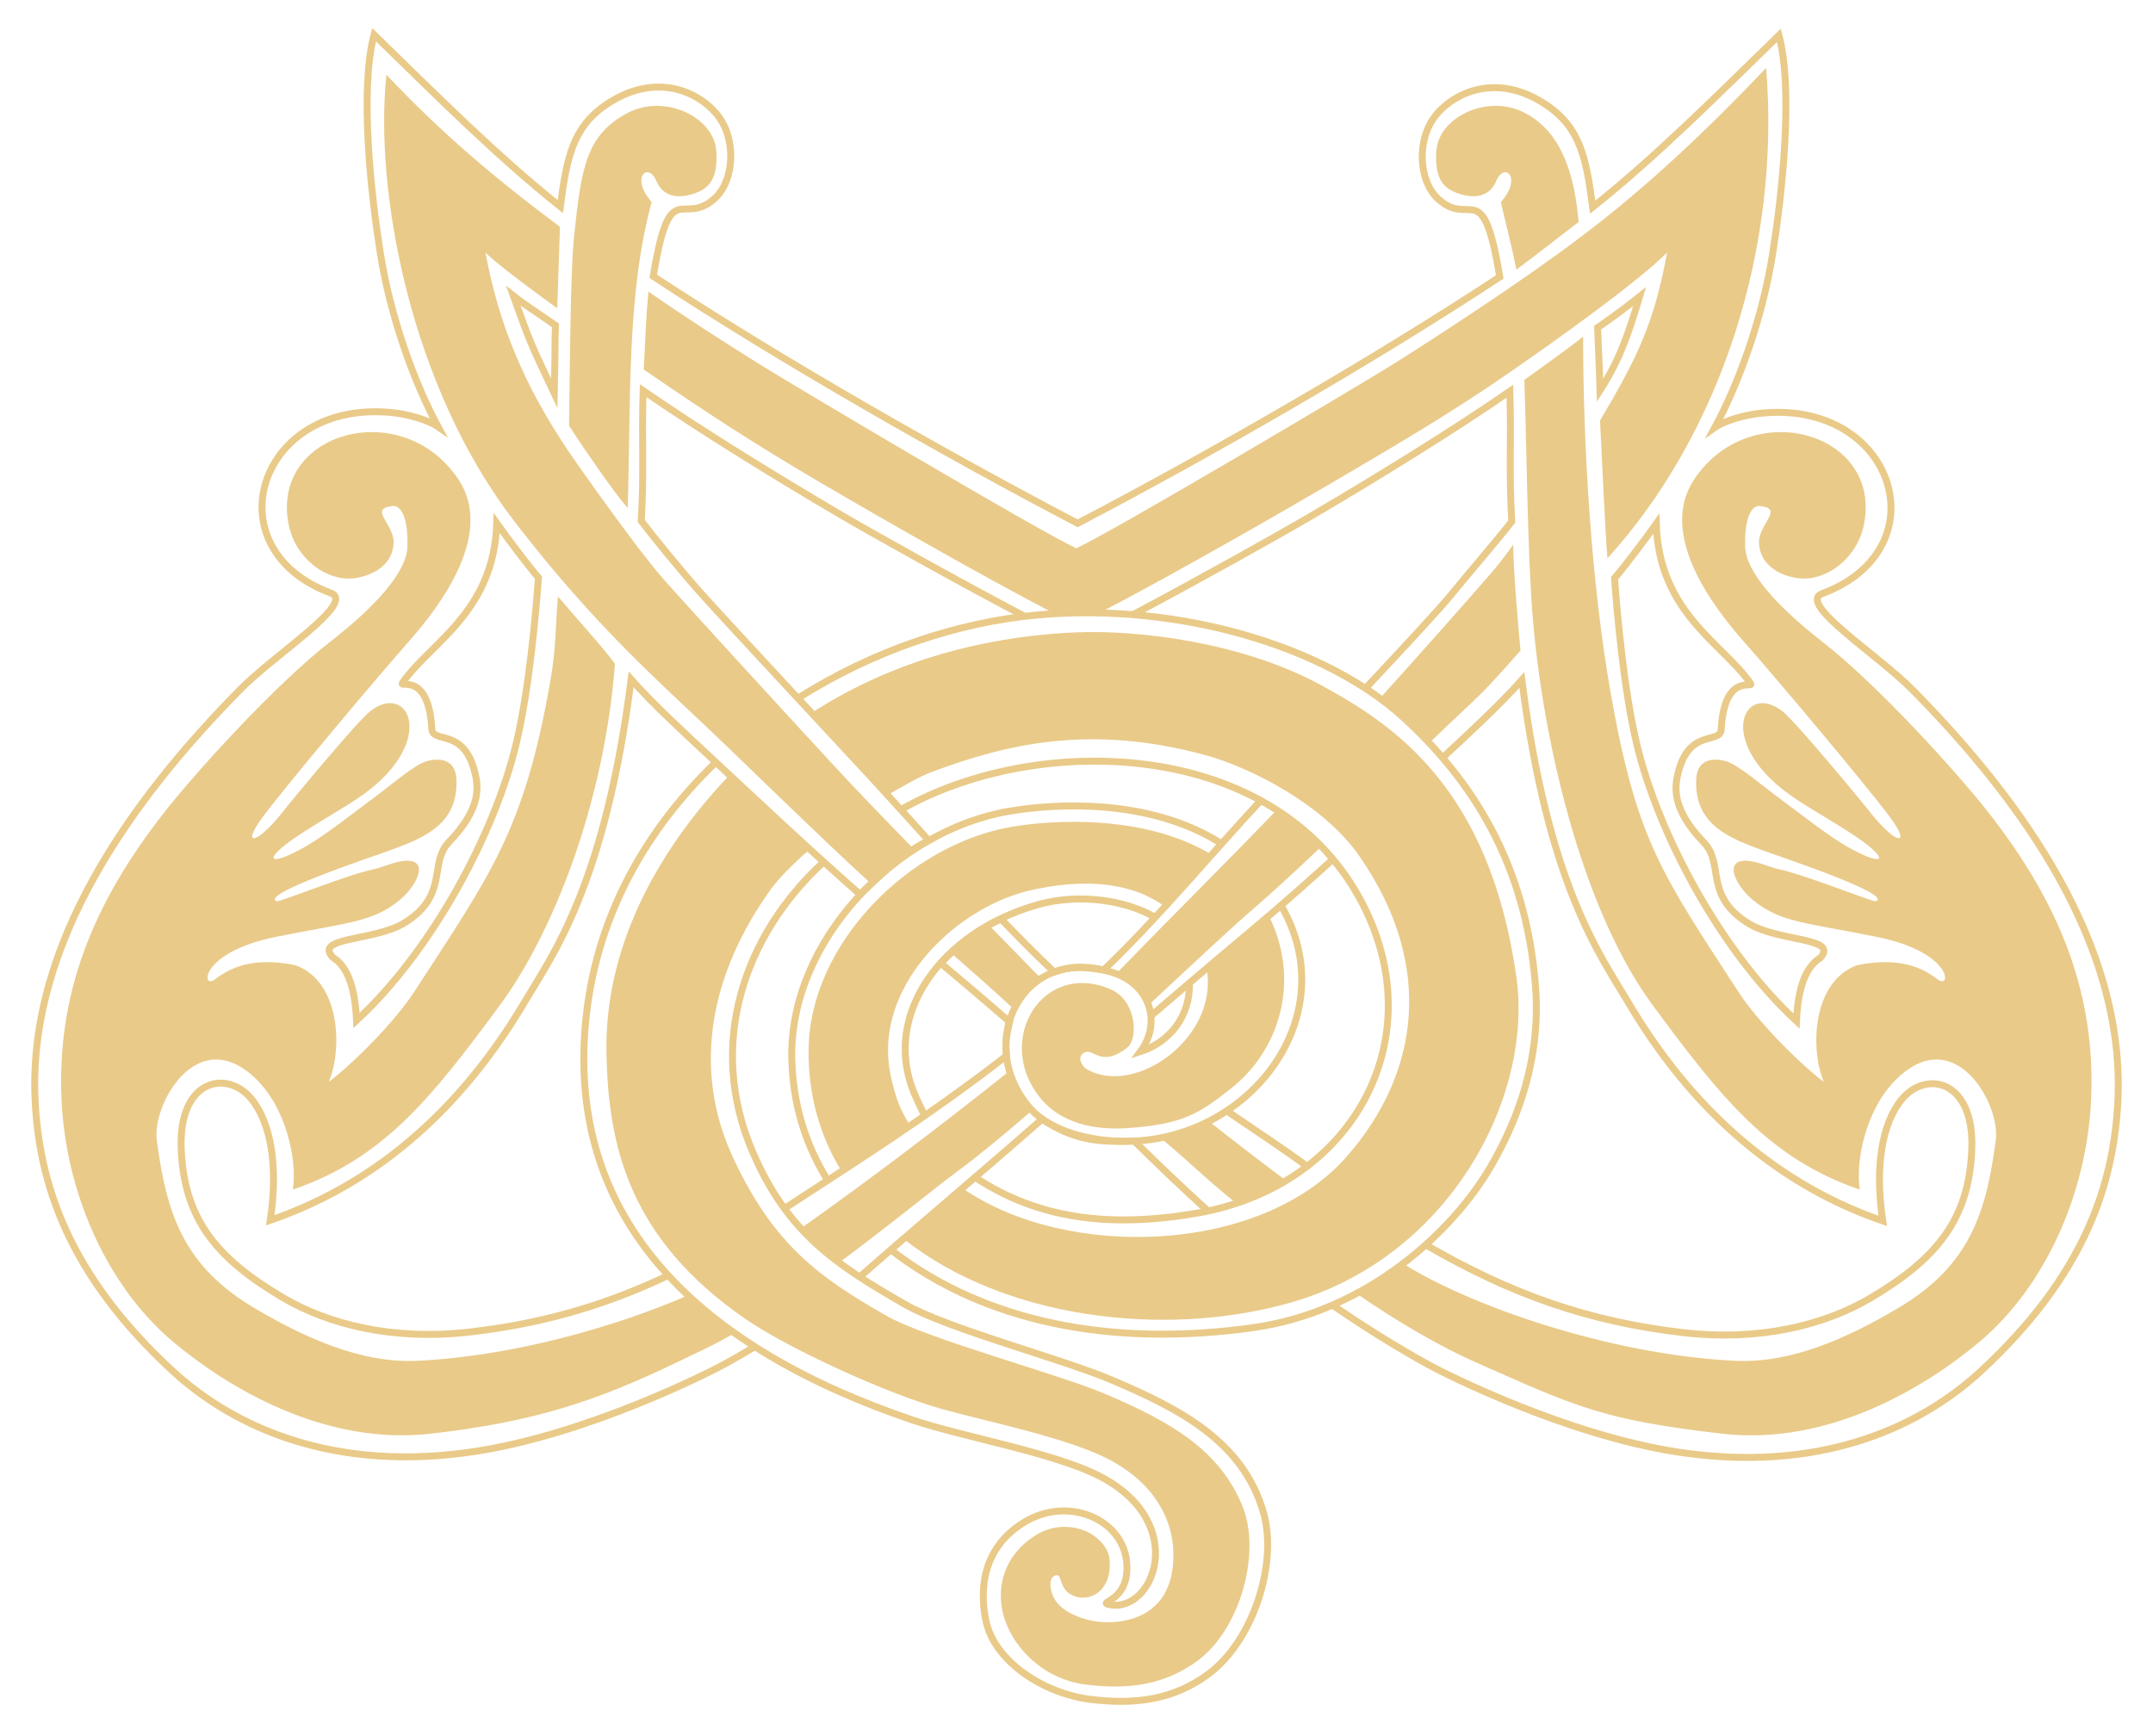
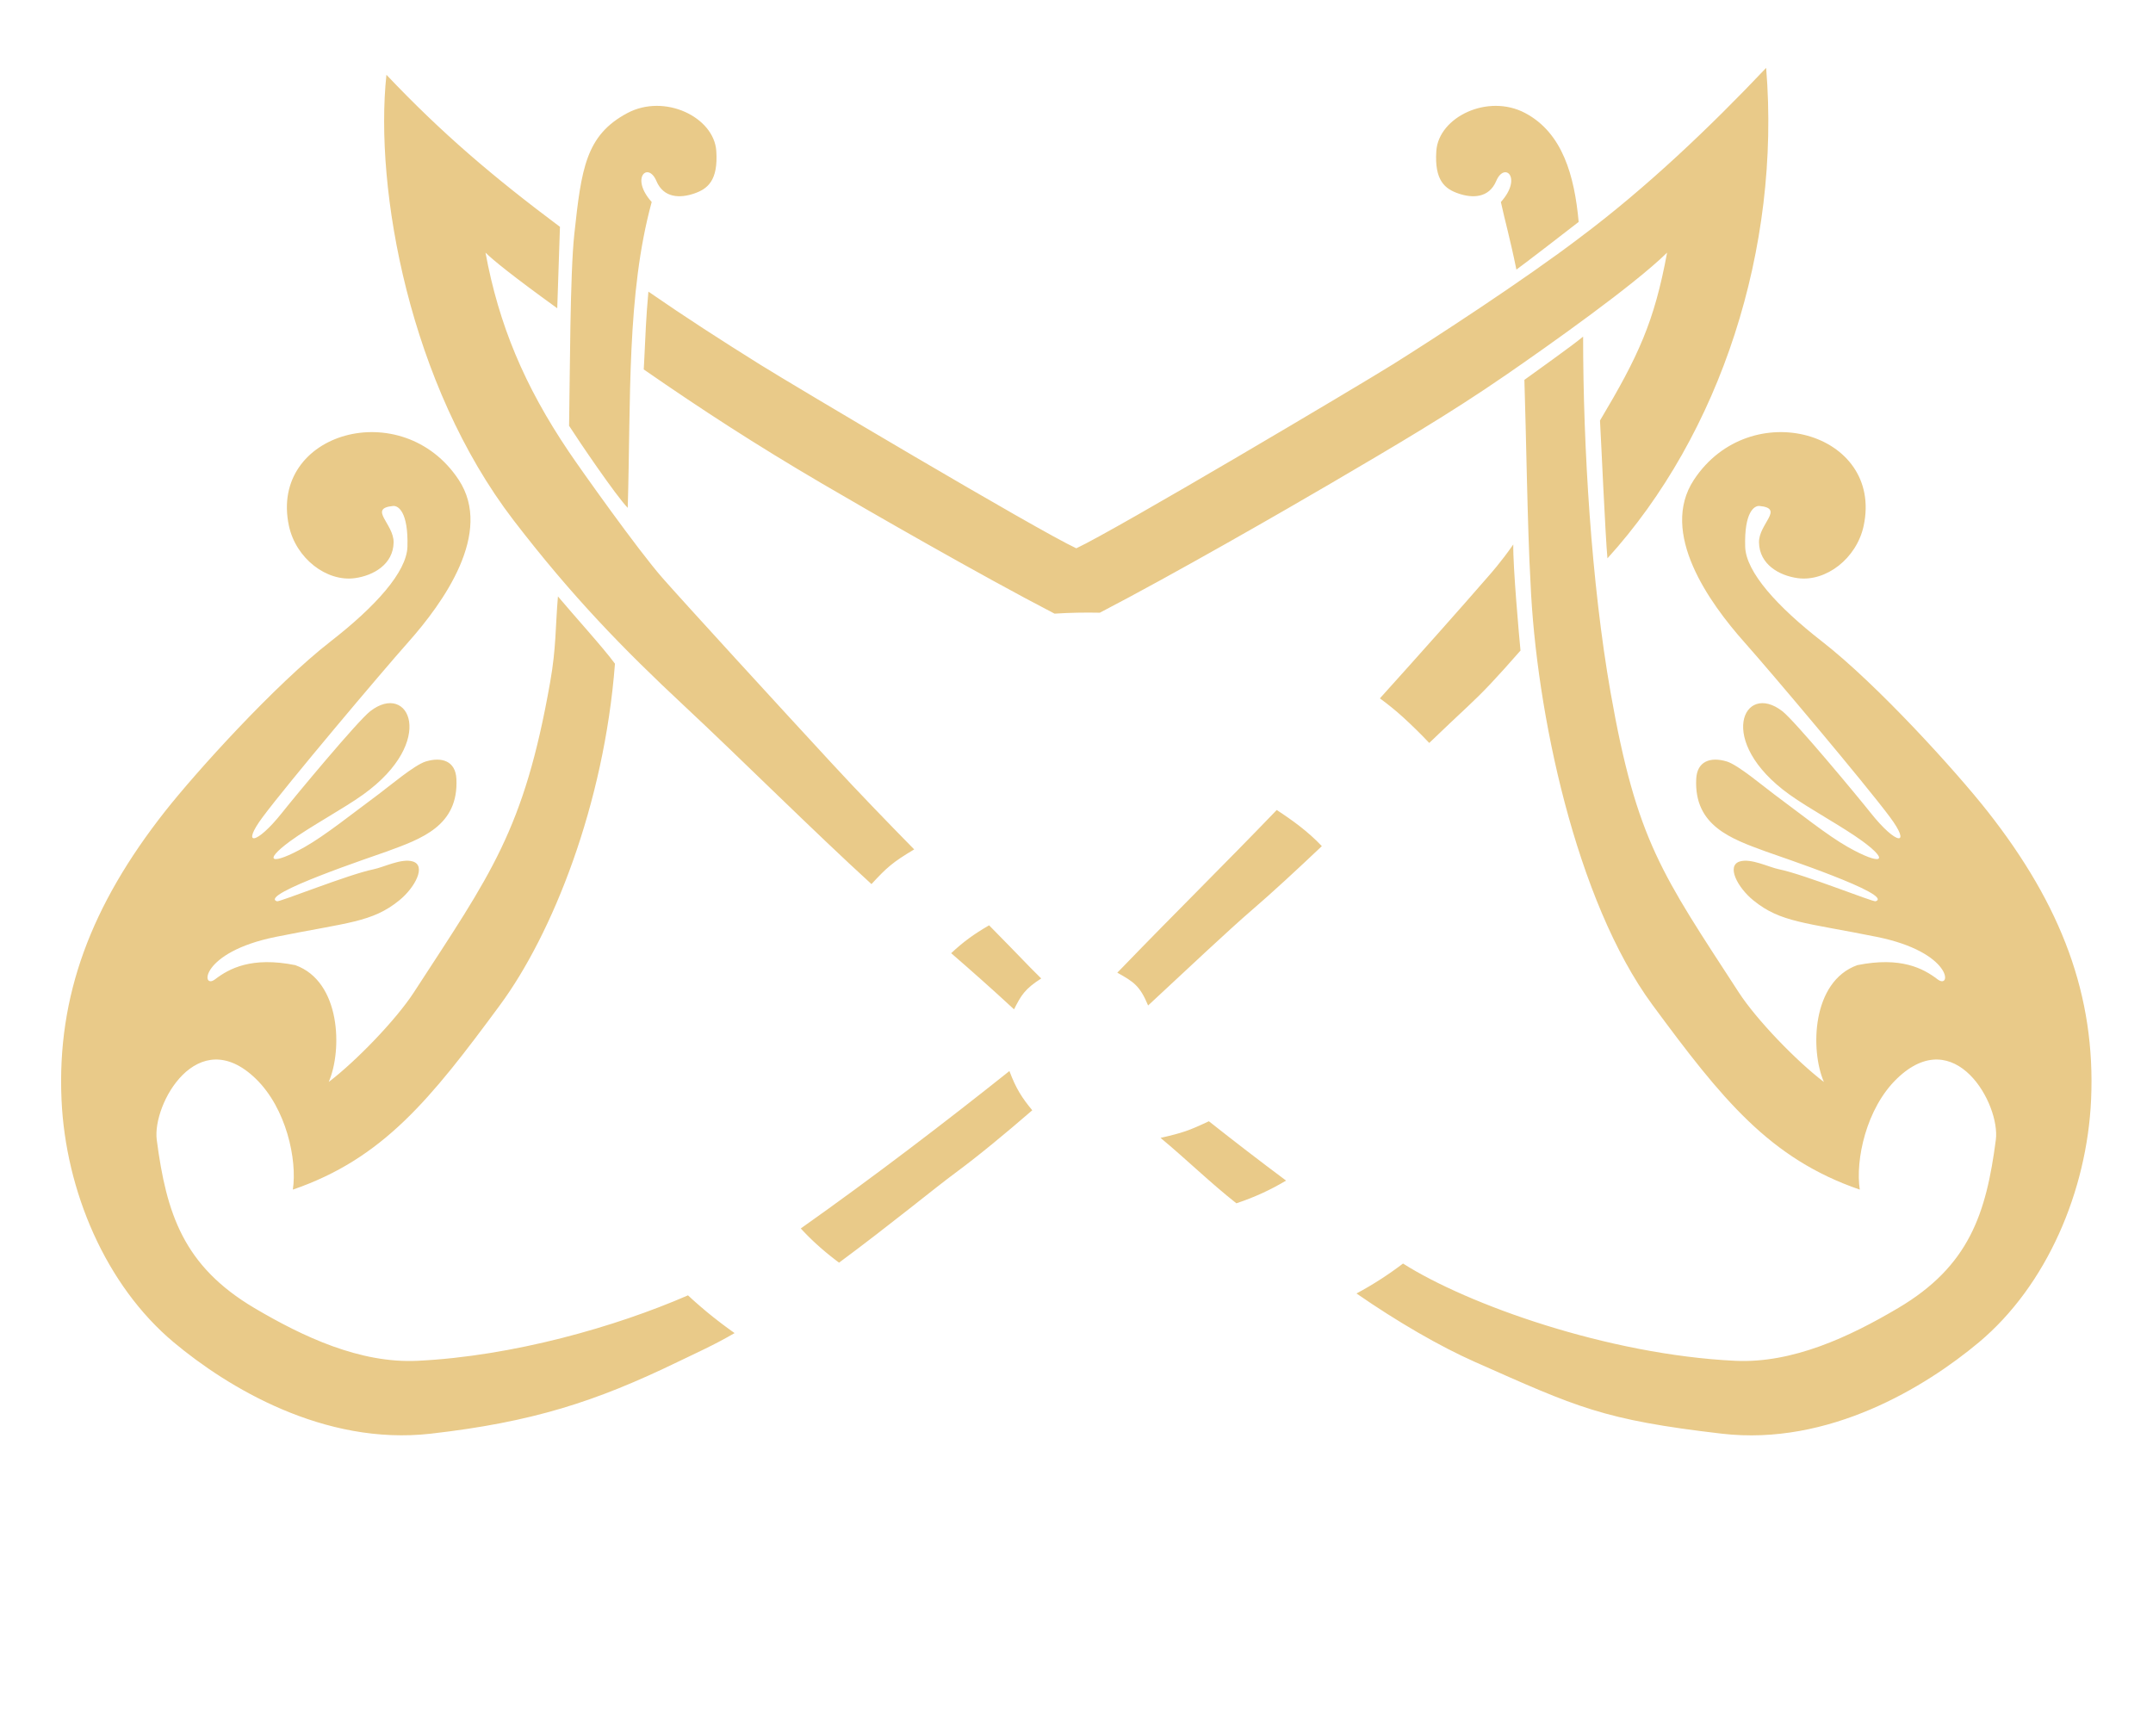
<svg xmlns="http://www.w3.org/2000/svg" width="62" height="50" viewBox="0 0 62 50" fill="none">
  <path fill-rule="evenodd" clip-rule="evenodd" d="M16.388 12.263C16.413 10.817 16.415 7.875 16.538 6.747C16.742 4.86 16.866 3.895 18.067 3.256C19.141 2.686 20.56 3.372 20.627 4.347C20.685 5.205 20.373 5.442 19.991 5.573C19.59 5.711 19.112 5.71 18.903 5.214C18.663 4.645 18.139 5.117 18.767 5.818C18.042 8.463 18.169 11.533 18.077 14.626C17.736 14.276 16.666 12.697 16.388 12.263ZM16.067 17.177C16.493 17.686 17.391 18.676 17.709 19.115C17.397 23.187 15.898 26.912 14.401 28.942C12.404 31.651 11.034 33.367 8.433 34.261C8.562 33.404 8.247 31.921 7.365 31.067C5.692 29.448 4.38 31.801 4.514 32.828C4.793 34.956 5.283 36.462 7.327 37.672C8.732 38.502 10.37 39.271 12.027 39.191C14.77 39.057 17.723 38.215 19.812 37.306L19.88 37.368L19.887 37.374L19.89 37.377L19.896 37.383L19.948 37.431L19.966 37.447L19.968 37.449L19.974 37.454C19.997 37.474 20.019 37.494 20.041 37.514L20.046 37.518L20.048 37.52L20.068 37.537L20.117 37.58L20.14 37.6L20.204 37.656L20.209 37.66L20.209 37.66L20.215 37.664L20.277 37.717L20.306 37.742L20.353 37.781L20.373 37.798L20.375 37.799L20.394 37.815L20.451 37.861L20.457 37.866L20.46 37.868L20.468 37.875L20.535 37.929L20.554 37.944L20.615 37.991L20.648 38.017L20.669 38.034L20.706 38.062L20.733 38.083L20.777 38.117L20.799 38.133L20.806 38.139L20.821 38.15L20.865 38.183L20.887 38.199L20.908 38.215L20.953 38.248L20.975 38.264L20.999 38.281L21.064 38.329L21.074 38.336L21.087 38.345L21.151 38.391L21.154 38.393C20.581 38.729 20.01 38.984 19.516 39.223C17.151 40.369 15.331 40.956 12.406 41.29C9.318 41.642 6.54 39.943 5.009 38.664C3.037 37.017 1.889 34.286 1.772 31.676C1.637 28.672 2.628 26.069 4.748 23.373C5.645 22.233 7.917 19.72 9.523 18.471C10.81 17.47 11.712 16.474 11.733 15.745C11.761 14.741 11.467 14.557 11.318 14.572C10.589 14.643 11.346 15.086 11.335 15.625C11.322 16.255 10.754 16.576 10.224 16.65C9.404 16.764 8.52 16.08 8.32 15.143C7.744 12.447 11.588 11.36 13.209 13.818C14.213 15.341 12.77 17.354 11.755 18.496C10.95 19.403 8.287 22.562 7.568 23.527C6.93 24.382 7.375 24.348 8.119 23.411C8.507 22.921 10.299 20.765 10.662 20.483C11.778 19.616 12.597 21.346 10.461 22.881C9.89 23.292 8.931 23.804 8.354 24.227C7.539 24.825 7.829 24.929 8.773 24.395C9.366 24.06 10.149 23.431 10.908 22.869C11.2 22.652 11.937 22.029 12.26 21.931C12.728 21.789 13.118 21.919 13.143 22.433C13.209 23.785 12.136 24.158 11.138 24.523C10.777 24.655 7.424 25.77 7.975 25.957C8.05 25.982 10.036 25.182 10.759 25.035C11.052 24.976 11.562 24.712 11.887 24.81C12.281 24.929 11.956 25.558 11.498 25.93C10.714 26.568 10.018 26.564 7.947 26.981C5.747 27.425 5.783 28.517 6.194 28.204C6.6 27.893 7.246 27.544 8.503 27.796C9.821 28.267 9.861 30.253 9.466 31.161C10.26 30.556 11.406 29.367 11.916 28.583C14.131 25.174 15.091 23.921 15.844 19.64C16.019 18.646 15.991 18.075 16.067 17.177ZM34.812 32.292C35.541 32.869 36.261 33.423 37.035 34.001C36.599 34.263 36.121 34.484 35.604 34.655C34.859 34.069 34.148 33.374 33.42 32.771C34.058 32.625 34.24 32.562 34.812 32.292ZM29.726 31.976C28.934 32.662 28.174 33.289 27.513 33.778C26.919 34.216 25.638 35.272 24.163 36.364L24.157 36.36L24.144 36.35L24.125 36.336L24.106 36.322L24.102 36.319L24.087 36.308L24.069 36.294L24.05 36.279L24.047 36.277L24.032 36.265L24.013 36.251L24.008 36.246L23.983 36.227L23.977 36.222L23.958 36.208L23.958 36.207L23.923 36.18L23.922 36.179L23.904 36.164L23.902 36.163L23.868 36.135L23.85 36.121L23.849 36.12L23.832 36.106L23.814 36.091L23.796 36.077L23.778 36.062L23.76 36.047L23.743 36.032L23.741 36.031L23.725 36.017L23.708 36.002L23.69 35.987L23.658 35.96L23.655 35.957L23.638 35.942L23.628 35.934L23.62 35.927L23.603 35.911L23.586 35.896L23.569 35.881L23.552 35.865L23.534 35.85L23.519 35.836L23.517 35.835L23.5 35.819L23.467 35.788L23.45 35.772L23.433 35.757L23.416 35.741L23.399 35.725L23.398 35.723L23.366 35.693L23.35 35.677L23.317 35.645L23.3 35.629L23.27 35.599L23.268 35.596L23.251 35.58L23.235 35.564L23.219 35.547L23.203 35.531L23.173 35.499L23.171 35.497L23.155 35.481L23.151 35.477L23.139 35.464L23.123 35.447L23.107 35.43L23.105 35.428L23.091 35.413L23.076 35.396L23.06 35.379C25.147 33.905 27.251 32.295 29.068 30.846C29.261 31.358 29.428 31.614 29.726 31.976ZM25.096 25.462C23.434 23.946 21.269 21.789 19.709 20.334C17.95 18.693 16.479 17.184 14.79 14.985C11.796 11.082 10.777 5.454 11.128 2.154C12.731 3.845 14.203 5.096 16.125 6.533L16.047 8.878C14.752 7.942 14.204 7.495 13.981 7.276C14.366 9.357 15.101 11.111 16.375 13.002C16.716 13.509 18.36 15.826 19.072 16.639C19.66 17.311 22.498 20.409 23.932 21.961C24.722 22.817 25.522 23.644 26.326 24.463C25.703 24.834 25.536 24.985 25.096 25.462ZM28.483 26.649C28.881 27.054 29.28 27.461 29.678 27.874C29.768 27.967 29.87 28.069 29.984 28.18C29.509 28.483 29.405 28.667 29.201 29.069C28.555 28.47 27.936 27.924 27.391 27.452C27.736 27.128 28.038 26.907 28.483 26.649ZM32.175 28.013C32.229 27.959 32.258 27.929 32.311 27.874C33.808 26.323 35.286 24.869 36.766 23.328C37.224 23.627 37.676 23.955 38.065 24.369C37.327 25.068 36.631 25.712 36.049 26.212C35.409 26.762 34.315 27.794 33.062 28.958C32.828 28.395 32.653 28.279 32.175 28.013ZM40.403 36.39C42.258 37.569 46.296 39.013 49.962 39.191C51.619 39.271 53.257 38.502 54.661 37.672C56.706 36.462 57.196 34.956 57.474 32.828C57.608 31.801 56.297 29.448 54.624 31.067C53.741 31.921 53.426 33.404 53.556 34.261C50.955 33.367 49.585 31.651 47.587 28.942C45.38 25.947 44.232 20.493 44.074 16.769C43.987 15.267 43.948 12.443 43.898 10.94C44.169 10.741 45.271 9.961 45.589 9.694C45.589 12.87 45.827 16.8 46.379 19.939C47.133 24.22 47.858 25.174 50.073 28.583C50.582 29.367 51.728 30.556 52.523 31.161C52.128 30.253 52.168 28.267 53.486 27.796C54.743 27.544 55.389 27.893 55.795 28.204C56.205 28.517 56.242 27.425 54.041 26.981C51.971 26.564 51.275 26.568 50.491 25.93C50.033 25.558 49.707 24.929 50.102 24.81C50.426 24.712 50.937 24.976 51.23 25.035C51.953 25.182 53.938 25.982 54.013 25.957C54.565 25.77 51.212 24.655 50.851 24.523C49.853 24.158 48.78 23.785 48.846 22.433C48.871 21.919 49.26 21.789 49.728 21.931C50.051 22.029 50.788 22.652 51.081 22.869C51.84 23.431 52.623 24.06 53.215 24.395C54.16 24.929 54.45 24.825 53.635 24.227C53.057 23.804 52.099 23.292 51.528 22.881C49.392 21.346 50.21 19.616 51.327 20.483C51.69 20.765 53.481 22.921 53.87 23.411C54.613 24.348 55.059 24.382 54.421 23.527C53.701 22.562 51.039 19.403 50.233 18.496C49.218 17.354 47.776 15.341 48.78 13.818C50.401 11.36 54.244 12.447 53.668 15.143C53.468 16.08 52.585 16.764 51.764 16.65C51.234 16.576 50.667 16.255 50.654 15.625C50.642 15.086 51.4 14.643 50.67 14.572C50.522 14.557 50.227 14.741 50.256 15.745C50.276 16.474 51.179 17.47 52.465 18.471C54.071 19.72 56.344 22.233 57.24 23.373C59.36 26.069 60.352 28.672 60.217 31.676C60.099 34.286 58.951 37.017 56.98 38.664C55.449 39.943 52.669 41.649 49.583 41.29C46.156 40.891 45.43 40.535 42.472 39.223C41.461 38.775 40.237 38.065 39.063 37.252C39.543 36.995 39.99 36.704 40.403 36.39ZM39.737 20.113C40.847 18.882 42.088 17.488 42.852 16.606C42.908 16.541 43.224 16.191 43.578 15.681C43.566 16.315 43.748 18.352 43.786 18.736C43.085 19.537 42.716 19.926 42.28 20.334C41.932 20.658 41.554 21.017 41.158 21.397C40.914 21.138 40.661 20.891 40.402 20.654C40.197 20.468 39.975 20.287 39.737 20.113ZM45.461 6.391C45.307 6.516 43.747 7.714 43.668 7.764C43.481 6.848 43.334 6.344 43.221 5.818C43.85 5.117 43.326 4.645 43.086 5.214C42.876 5.71 42.398 5.711 41.998 5.573C41.616 5.442 41.303 5.205 41.362 4.347C41.428 3.372 42.847 2.686 43.921 3.256C45.001 3.83 45.34 5.068 45.461 6.391ZM18.538 10.64C18.542 10.572 18.55 10.403 18.554 10.336C18.588 9.658 18.601 9.183 18.672 8.399C19.777 9.162 20.757 9.792 21.89 10.501C22.821 11.083 29.863 15.264 30.994 15.791C32.126 15.264 39.167 11.083 40.098 10.501C41.297 9.751 43.911 8.05 45.495 6.843C47.417 5.406 49.258 3.647 50.86 1.955C51.283 7.154 49.544 12.499 46.29 16.08C46.231 15.485 46.097 12.453 46.075 12.112C47.181 10.253 47.638 9.275 48.007 7.276C47.047 8.221 44.569 9.97 43.372 10.795C41.739 11.922 40.162 12.844 38.326 13.921C37.028 14.682 33.818 16.531 31.672 17.646C31.239 17.637 30.804 17.645 30.368 17.673C28.223 16.561 24.971 14.688 23.663 13.921C21.76 12.805 20.21 11.798 18.538 10.64Z" fill="#E9CA89" />
-   <path d="M34.79 34.877C34.064 34.226 33.352 33.538 32.658 32.858C31.586 32.91 30.908 32.822 30.009 32.233C28.326 33.71 26.476 35.265 24.755 36.777M21.739 38.785C21.441 38.962 21.142 39.134 20.842 39.299C20.384 39.55 16.9 41.312 13.672 41.802C9.697 42.407 6.789 41.164 4.957 39.471C1.987 36.725 1.12 34.104 1.01 31.656C0.808 27.169 3.777 23.042 6.919 19.856C7.935 18.825 10.269 17.356 9.523 17.078C6.066 15.79 7.441 11.461 11.332 11.887C11.722 11.93 12.317 12.084 12.616 12.292C11.911 10.987 11.241 9.111 10.951 7.283C10.689 5.63 10.347 2.605 10.772 1C12.511 2.692 14.309 4.497 16.135 5.949C16.321 4.554 16.484 3.684 17.441 3.025C18.783 2.101 20.015 2.56 20.624 3.268C21.218 3.958 21.161 5.192 20.581 5.716C19.64 6.566 19.298 4.996 18.812 7.958C22.48 10.374 27.259 13.095 31.034 15.072C34.808 13.095 39.52 10.392 43.188 7.976C42.702 5.014 42.359 6.583 41.419 5.734C40.839 5.21 40.782 3.975 41.376 3.285C41.985 2.578 43.217 2.118 44.559 3.042C45.516 3.701 45.679 4.571 45.865 5.967C47.691 4.515 49.489 2.709 51.228 1.017C51.653 2.622 51.311 5.647 51.048 7.3C50.759 9.129 50.089 11.005 49.384 12.31C49.683 12.101 50.278 11.948 50.668 11.905C54.559 11.478 55.934 15.807 52.477 17.095C51.731 17.373 54.065 18.842 55.081 19.873C58.223 23.059 61.192 27.187 60.99 31.674C60.88 34.121 60.013 36.743 57.043 39.488C55.211 41.181 52.303 42.424 48.328 41.82C45.1 41.329 41.616 39.568 41.158 39.316C40.222 38.802 39.29 38.217 38.372 37.587M29.509 17.752C27.591 16.739 25.23 15.423 24.182 14.809C22.398 13.763 20.088 12.337 18.52 11.25C18.474 12.732 18.552 13.518 18.466 15.002C18.814 15.459 19.62 16.456 20.218 17.12C21.041 18.036 23.771 20.959 25.115 22.413C25.661 23.005 26.201 23.605 26.742 24.204C25.883 24.656 25.51 25.068 24.765 25.756C23.333 24.497 21.806 23.063 20.29 21.649C19.852 21.241 18.787 20.263 18.175 19.566C17.42 25.505 15.883 27.544 15.13 28.82C12.949 32.523 10.222 34.305 7.783 35.144C8.015 33.601 7.809 32.334 7.232 31.64C6.527 30.792 5.136 31.087 5.218 33.09C5.299 35.093 6.217 36.231 8.135 37.365C9.452 38.144 11.315 38.614 13.508 38.364C15.603 38.126 17.414 37.602 19.243 36.733M36.333 23.026C34.819 24.653 33.41 26.373 31.785 27.936C31.163 27.844 30.875 27.814 30.358 27.995C29.835 27.501 29.328 26.99 28.83 26.47C28.183 26.739 27.564 27.23 27.092 27.74C27.71 28.259 28.402 28.843 29.072 29.429C28.981 29.843 28.951 29.988 28.982 30.409C26.639 32.227 24.422 33.602 22.589 34.805M39.321 19.826C40.435 18.636 41.493 17.498 41.782 17.138C42.183 16.638 43.186 15.477 43.534 15.019C43.448 13.535 43.525 12.75 43.48 11.268C41.912 12.354 39.602 13.78 37.818 14.826C36.791 15.428 34.526 16.696 32.642 17.695M38.391 24.74C37.795 25.281 37.209 25.801 36.642 26.288C35.981 26.856 34.566 28.027 33.142 29.259M35.379 32.029C36.237 32.614 36.957 33.089 37.643 33.588M41.057 35.85C43.498 37.27 45.753 38.07 48.492 38.382C50.685 38.631 52.548 38.161 53.865 37.383C55.783 36.249 56.701 35.11 56.782 33.107C56.864 31.104 55.473 30.809 54.768 31.658C54.191 32.351 53.985 33.619 54.217 35.162C51.778 34.323 49.051 32.54 46.87 28.838C46.117 27.561 44.58 25.523 43.825 19.583C43.213 20.28 42.148 21.258 41.71 21.667L41.542 21.824M47.695 15.086C47.446 15.44 46.75 16.365 46.494 16.652C46.572 17.71 46.763 19.874 47.13 21.415C47.74 23.985 49.532 27.375 51.733 29.407C51.777 28.391 52.024 27.829 52.417 27.589C52.973 26.988 51.208 27.132 50.343 26.59C49.057 25.784 49.667 24.888 49.067 24.265C48.108 23.269 48.224 22.636 48.34 22.203C48.671 20.972 49.541 21.443 49.565 21.007C49.658 19.34 50.523 19.848 50.41 19.683C49.619 18.535 47.776 17.66 47.695 15.086ZM46.077 11.241C46.622 10.392 46.873 9.691 47.216 8.54C46.932 8.765 46.614 9.015 46.006 9.438C46.03 10.13 46.057 10.516 46.077 11.241ZM14.305 15.069C14.554 15.422 15.25 16.348 15.506 16.634C15.428 17.693 15.237 19.856 14.87 21.398C14.259 23.968 12.467 27.358 10.267 29.39C10.223 28.373 9.976 27.811 9.583 27.572C9.027 26.971 10.792 27.114 11.657 26.573C12.943 25.767 12.332 24.87 12.932 24.247C13.892 23.251 13.776 22.619 13.659 22.186C13.329 20.955 12.459 21.426 12.435 20.989C12.342 19.323 11.477 19.83 11.59 19.666C12.381 18.518 14.224 17.643 14.305 15.069ZM15.962 11.331C15.261 9.852 15.265 9.859 14.784 8.522C15.068 8.748 15.388 8.948 15.996 9.371C15.971 10.063 15.997 9.721 15.962 11.331Z" stroke="#E9CA89" stroke-width="0.2" stroke-miterlimit="22.926" />
-   <path d="M20.589 21.98C18.634 23.864 17.226 26.304 16.891 29.177C16.186 35.231 20.294 38.867 26.271 40.894C27.737 41.391 30.386 41.84 31.696 42.529C34.279 43.888 33.201 46.486 31.939 46.21C31.574 46.131 32.559 46.134 32.444 44.978C32.321 43.742 30.741 43.064 29.472 43.854C28.115 44.699 28.27 46.097 28.393 46.684C28.63 47.818 30.009 48.77 31.413 48.943C32.708 49.102 33.805 48.947 34.796 48.214C36.093 47.255 36.796 45.031 36.389 43.581C35.81 41.512 33.962 40.573 32.021 39.746C30.582 39.133 27.303 38.278 26.058 37.564C24.021 36.397 22.67 35.476 21.681 33.191C20.327 30.06 21.446 26.919 23.696 24.845M25.961 23.309C29.767 21.136 36.432 21.221 39.051 25.691C41.383 29.669 39.126 34.153 34.424 34.947C31.931 35.368 29.871 35.097 28.078 33.905M26.624 32.126C26.544 31.963 26.377 31.61 26.306 31.434C25.422 29.235 27.071 26.855 29.881 26.056C31.102 25.709 32.466 25.944 33.258 26.418M34.251 28.294C34.286 29.27 33.676 30.015 32.841 30.286C33.464 29.442 33.107 28.372 32.095 28.027C29.445 27.126 28.05 30.027 29.635 31.886C30.233 32.587 31.428 32.89 32.505 32.869C36.057 32.799 38.722 29.228 36.894 26.083M35.167 24.292C33.127 22.991 30.431 23.128 29.05 23.365C25.799 23.924 22.738 27.106 22.801 30.468C22.826 31.772 23.188 32.947 23.819 33.967M25.653 35.994C28.359 38.097 32.044 38.806 36.093 38.235C39.375 37.772 41.848 35.464 42.941 33.575C44.201 31.395 44.309 29.59 44.217 28.392C43.944 24.861 42.37 22.446 40.403 20.654C38.203 18.651 34.025 17.345 29.901 17.709C27.57 17.915 25.113 18.751 22.964 20.118" stroke="#E9CA89" stroke-width="0.2" stroke-miterlimit="22.926" />
-   <path fill-rule="evenodd" clip-rule="evenodd" d="M21.009 22.32C18.823 24.615 17.411 27.385 17.464 30.312C17.512 32.915 18.061 35.648 21.479 37.994C22.752 38.867 25.546 40.134 27.095 40.571C28.518 40.972 30.879 41.427 32.069 42.105C33.651 43.006 33.928 44.362 33.74 45.331C33.552 46.299 32.788 46.758 31.772 46.718C31.405 46.704 30.808 46.546 30.49 46.215C30.224 45.937 30.183 45.484 30.343 45.395C30.64 45.23 30.427 45.79 30.942 45.97C31.456 46.149 32.045 45.757 31.948 44.877C31.914 44.575 31.609 44.228 31.23 44.082C30.75 43.896 30.227 43.946 29.78 44.243C28.852 44.858 28.758 45.732 28.849 46.293C29.012 47.298 29.95 48.355 31.281 48.518C32.51 48.669 33.55 48.522 34.489 47.827C35.72 46.917 36.319 44.721 35.785 43.391C35.12 41.737 33.667 40.93 31.826 40.145C30.461 39.564 26.692 38.563 25.511 37.886C23.579 36.779 22.306 35.861 21.143 33.413C19.862 30.717 20.518 27.946 22.2 25.608C22.413 25.312 22.808 24.905 23.307 24.471C22.455 23.664 21.976 23.176 21.009 22.32ZM34.89 24.614C33.008 23.472 30.401 23.593 29.118 23.815C26.189 24.323 23.328 27.165 23.285 30.211C23.267 31.524 23.61 32.719 24.224 33.71C24.677 33.415 25.157 33.15 26.207 32.414C25.912 31.938 25.814 31.676 25.67 31.073C25.047 28.461 27.536 26.115 29.695 25.636C31.03 25.34 32.465 25.324 33.552 26.113C34.096 25.462 34.443 25.108 34.89 24.614ZM34.749 27.908C35.099 29.883 32.69 31.595 31.295 30.793C31.181 30.727 30.988 30.462 31.212 30.32C31.481 30.149 31.691 30.783 32.471 30.162C32.77 29.924 32.748 28.816 31.974 28.488C29.996 27.648 28.597 30.004 29.985 31.654C30.55 32.325 31.471 32.561 32.49 32.488C34.033 32.377 34.52 32.097 35.498 31.307C36.886 30.188 37.453 28.173 36.526 26.354C36.209 26.657 35.18 27.515 34.749 27.908ZM27.733 34.231C26.971 34.856 26.808 35.02 26.018 35.677C28.892 37.958 33.476 38.549 37.127 37.526C41.739 36.233 44.163 31.595 43.666 28.123C42.888 22.677 40.139 20.87 38.027 19.724C35.764 18.495 32.773 18.132 30.95 18.214C28.043 18.345 25.447 19.179 23.372 20.534C24.017 21.182 25.186 22.49 25.56 22.893C25.935 22.684 26.472 22.366 26.829 22.233C29.057 21.4 31.427 20.869 34.66 21.733C36.007 22.093 38.106 23.168 39.133 24.638C41.353 27.819 40.852 30.963 38.765 33.327C36.292 36.127 30.723 36.296 27.733 34.231Z" fill="#E9CA89" />
</svg>